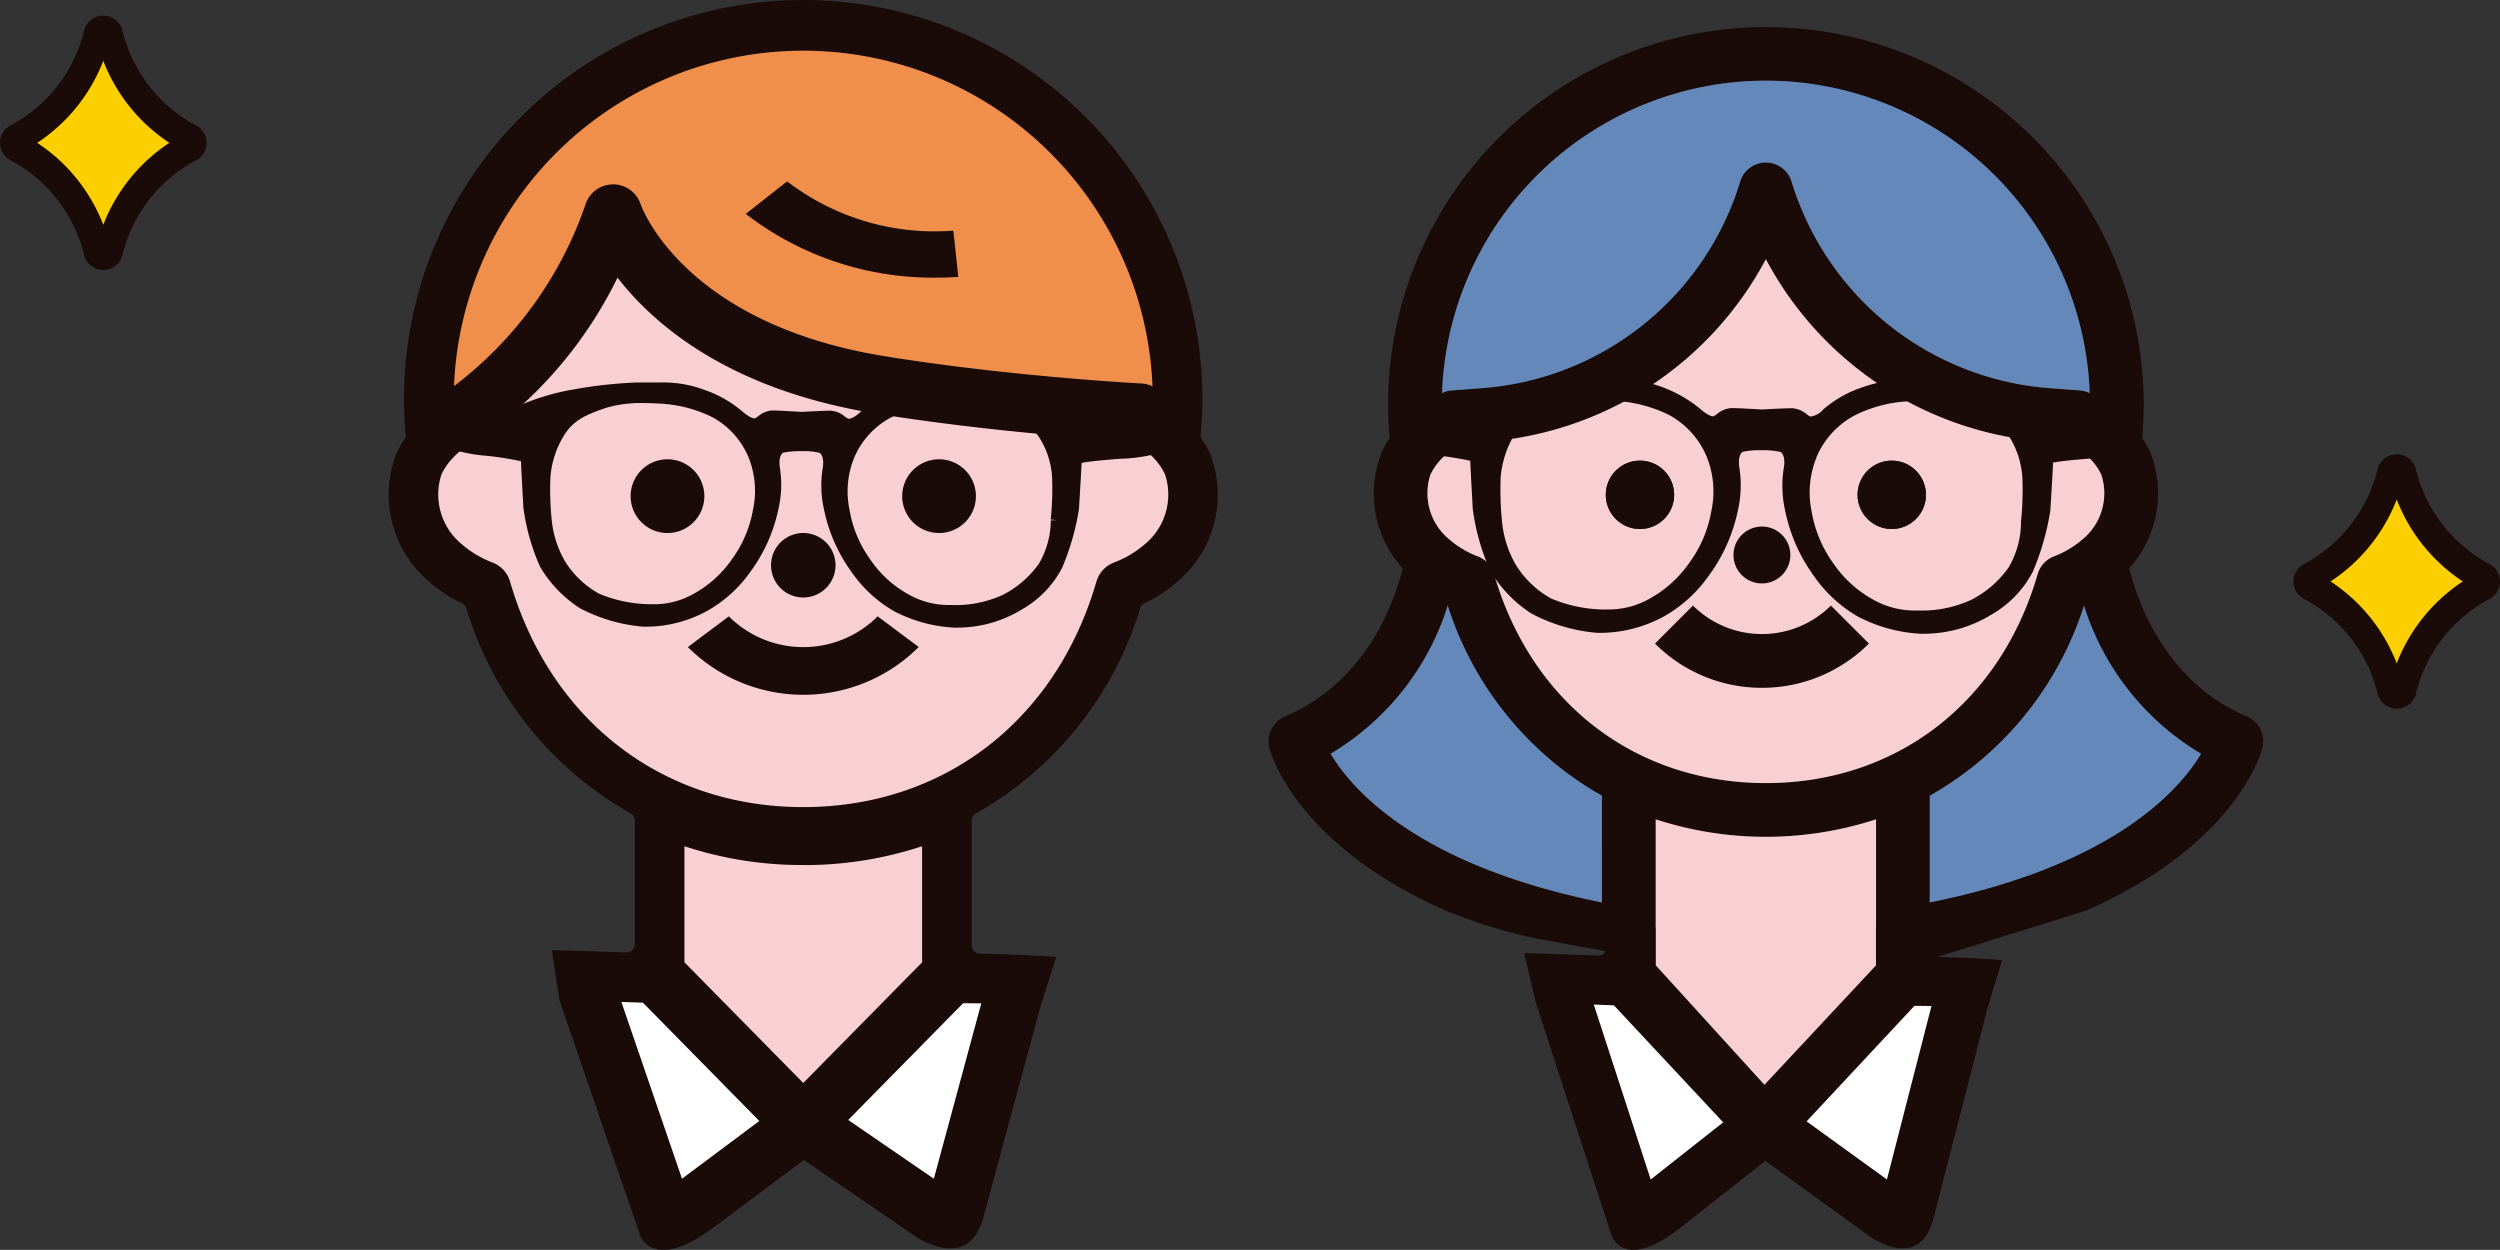
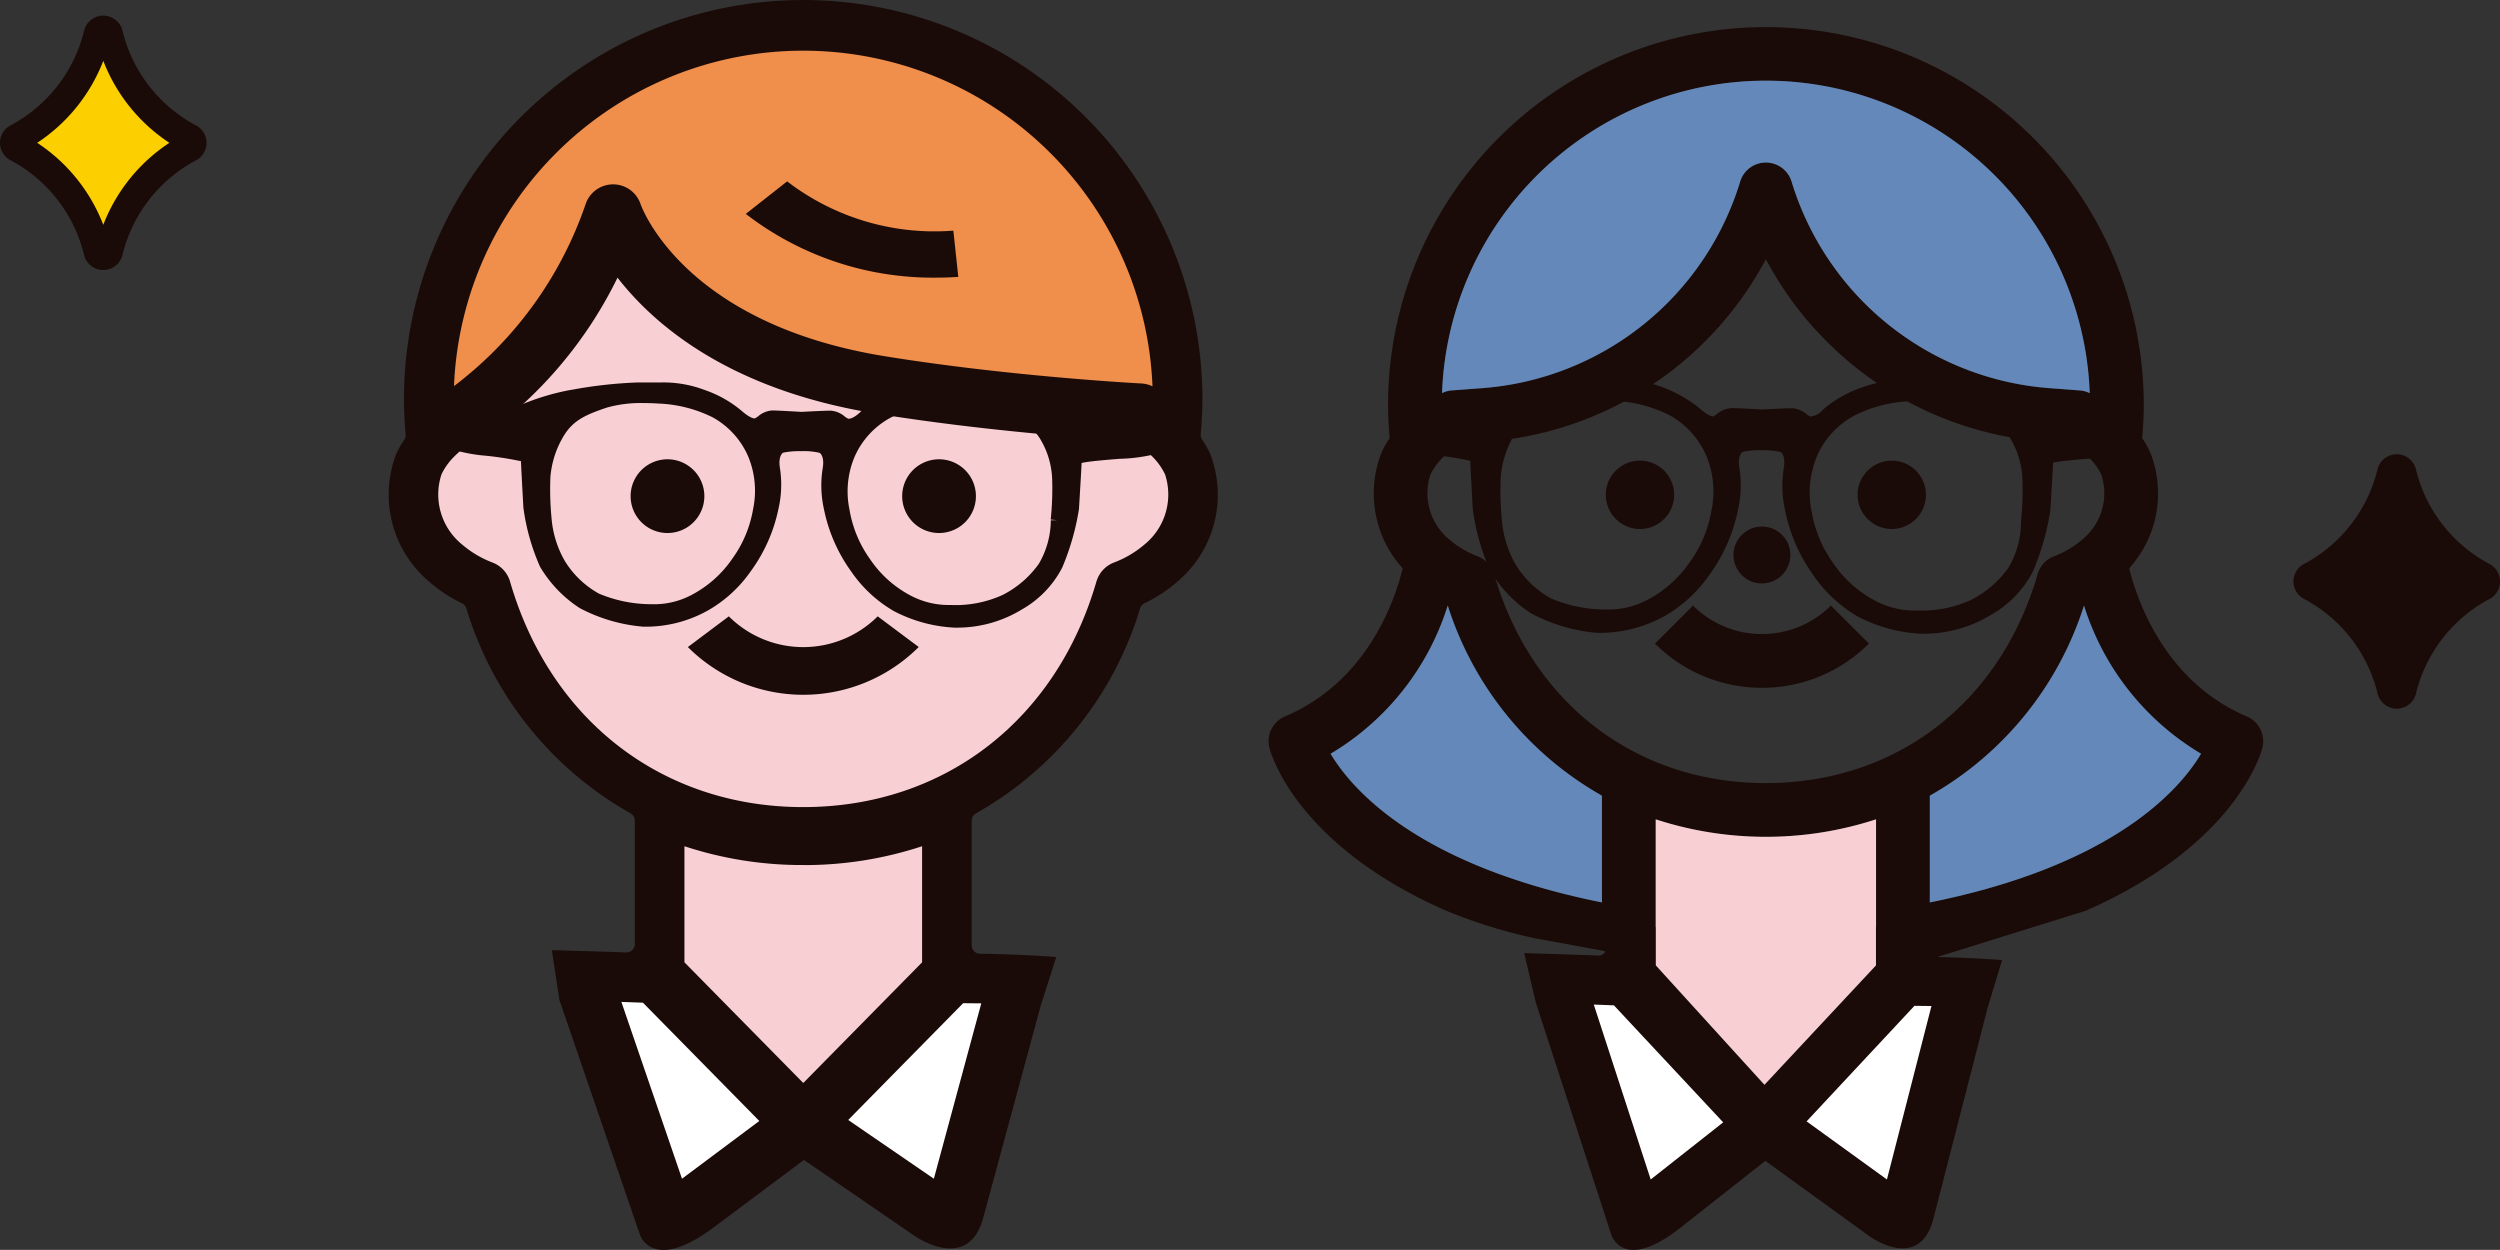
<svg xmlns="http://www.w3.org/2000/svg" width="174.008" height="86.997">
  <rect width="100%" height="100%" fill="#333333" stroke="none" />
  <defs>
    <clipPath id="a">
      <path data-name="長方形 1005" fill="none" d="M0 0h174.008v86.997H0z" />
    </clipPath>
  </defs>
  <g data-name="グループ 1165" clip-path="url(#a)">
    <path data-name="パス 2480" d="M156.386 49.867c-5.738-2.434-7.654-8.148-8.188-10.313a7.757 7.757 0 0 0 1.469-8.055 7.251 7.251 0 0 0-.565-1.006c.066-.765.111-1.536.111-2.307a26.3 26.3 0 1 0-52.6 0c0 .77.044 1.541.111 2.307a6.954 6.954 0 0 0-.565 1.006 7.755 7.755 0 0 0 1.472 8.058c-.521 2.16-2.412 7.858-8.193 10.31a1.871 1.871 0 0 0-1.085 2.172c.088.351 1.828 6.761 12.322 11.358a36.465 36.465 0 0 0 6.154 1.91l.3.054c.106.02.212.04.319.058l4.267.783c-.025.047-.021.108-.058.146a.54.54 0 0 1-.38.161h-.019c-1.315-.049-3.1-.109-5.168-.167l.808 3.444 5.266 16.191s.832 2.6 4.789-.516l5.919-4.662 7.234 5.235s3.489 2.591 4.472-1.235l3.761-14.632 1.012-3.343q-2.142-.165-4.521-.211l10.32-3.213c10.494-4.6 12.234-11.008 12.322-11.359a1.871 1.871 0 0 0-1.086-2.172M122.911 5.624a22.586 22.586 0 0 1 22.54 21.74h-.005a1.878 1.878 0 0 0-.685-.186l-2.026-.152A20.362 20.362 0 0 1 124.7 12.633a1.87 1.87 0 0 0-3.575 0 20.364 20.364 0 0 1-18.036 14.39l-2.028.152a1.875 1.875 0 0 0-.687.187 22.585 22.585 0 0 1 22.541-21.74M111.5 62.812c-12.845-2.582-17.412-7.876-18.885-10.348a18.4 18.4 0 0 0 8.154-10.317A23.3 23.3 0 0 0 111.5 55.382Zm19.078-2.057v3.773h-.006v2.661l-7.761 8.311-7.56-8.311v-2.654l-.009-.007v-7.5a24.769 24.769 0 0 0 15.337 0Zm-7.668-6.25c-9.069 0-16.319-5.576-18.921-14.553a1.876 1.876 0 0 0-1.108-1.218 6.656 6.656 0 0 1-1.989-1.174 4.149 4.149 0 0 1-1.33-4.523 4.106 4.106 0 0 1 .807-1.137 5.717 5.717 0 0 1 1.352-1.023l1.644-.124a24.066 24.066 0 0 0 19.545-12.712 24.058 24.058 0 0 0 19.544 12.712l1.643.124a5.738 5.738 0 0 1 1.353 1.023 4.14 4.14 0 0 1 .807 1.137 4.151 4.151 0 0 1-1.331 4.523 6.592 6.592 0 0 1-1.987 1.172 1.876 1.876 0 0 0-1.109 1.219c-2.6 8.977-9.853 14.554-18.92 14.554m11.409 8.307v-7.43a23.3 23.3 0 0 0 10.732-13.233 18.387 18.387 0 0 0 8.149 10.313c-1.48 2.486-6.051 7.771-18.881 10.35" fill="#1a0b08" />
    <path data-name="パス 2481" d="M67.634 65.8v-8.681a.578.578 0 0 1 .3-.509 24.5 24.5 0 0 0 11.425-14.279.572.572 0 0 1 .3-.342 10.123 10.123 0 0 0 2.286-1.5 7.915 7.915 0 0 0 2.292-8.889 6.933 6.933 0 0 0-.563-1 .58.58 0 0 1-.1-.373c.07-.81.118-1.624.118-2.438a27.787 27.787 0 0 0-55.575 0c0 .814.048 1.628.118 2.438a.58.58 0 0 1-.094.373 6.755 6.755 0 0 0-.564 1 7.916 7.916 0 0 0 2.293 8.885 10.054 10.054 0 0 0 2.287 1.507.578.578 0 0 1 .3.343A24.5 24.5 0 0 0 43.885 56.61a.579.579 0 0 1 .3.509v8.591a.577.577 0 0 1-.581.581h-.02c-1.328-.046-3.117-.1-5.175-.159l.529 3.472L44.55 85.97s.886 2.627 5.1-.522l6.306-4.712 7.71 5.291s3.717 2.619 4.765-1.249l4.008-14.79 1.081-3.378a89.934 89.934 0 0 0-5.312-.226.582.582 0 0 1-.574-.582" fill="#1a0b08" />
    <path data-name="パス 2482" d="m52.85 78.023-8.1-8.233-1.5-.053 4.219 12.306Z" fill="#fff" />
    <path data-name="パス 2483" d="M40.765 14.195a2.017 2.017 0 0 1 1.909-1.363h.007a2.018 2.018 0 0 1 1.906 1.378c.114.323 3.094 8.324 16.97 10.58 8.668 1.41 17.784 1.9 17.876 1.9a2.015 2.015 0 0 1 .784.2 24.328 24.328 0 0 0-48.617-.016 26.739 26.739 0 0 0 9.166-12.679" fill="#f08e4b" />
    <path data-name="パス 2484" d="M59.037 77.954 65 82.043l3.3-12.205q-.623-.009-1.262-.012Z" fill="#fff" />
    <path data-name="パス 2485" d="M55.91 60.209a26.108 26.108 0 0 1-8.271-1.309v8.08l8.271 8.4 8.271-8.4V58.9a26.141 26.141 0 0 1-8.271 1.313" fill="#f8d0d4" />
    <path data-name="パス 2486" d="M76.318 40.476a2.017 2.017 0 0 1 1.195-1.314 7.147 7.147 0 0 0 2.145-1.262 4.48 4.48 0 0 0 1.434-4.879 4.45 4.45 0 0 0-.87-1.227A6.186 6.186 0 0 0 78.78 30.7c-1.966-.115-9.984-.642-17.871-1.925-10.115-1.645-15.358-6.138-17.928-9.449a29.473 29.473 0 0 1-9.4 11.085 2.074 2.074 0 0 1-.195.11 6.347 6.347 0 0 0-1.786 1.271 4.438 4.438 0 0 0-.872 1.227 4.479 4.479 0 0 0 1.436 4.881 7.16 7.16 0 0 0 2.144 1.265 2.02 2.02 0 0 1 1.192 1.312c2.807 9.682 10.626 15.7 20.407 15.7s17.6-6.015 20.408-15.7" fill="#f8d0d4" />
    <path data-name="パス 2487" d="m66.7 19.272-.343-3.219a16.846 16.846 0 0 1-11.57-3.429l-2.877 2.264a21.308 21.308 0 0 0 13.261 4.436c.509 0 1.02-.017 1.529-.052" fill="#1a0b08" />
    <path data-name="パス 2488" d="M80.7 29.989a2.667 2.667 0 0 1-.035-.314c0-.533-.544-.661-3.317-1.066a17.793 17.793 0 0 1-2.207-.4 16.549 16.549 0 0 0-3.224-.975l-.164-.029a30.6 30.6 0 0 0-4.612-.529l-1.569-.006h-.028a8.586 8.586 0 0 0-3.032.51 7.642 7.642 0 0 0-2.612 1.48c-.428.427-.765.51-.866.48a1.193 1.193 0 0 1-.246-.156 1.656 1.656 0 0 0-.984-.4c-.492 0-2 .082-2 .084-.044 0-1.548-.093-2.041-.1a1.659 1.659 0 0 0-.985.4 1.248 1.248 0 0 1-.246.156c-.074.005-.344-.036-.887-.507a8.063 8.063 0 0 0-2.577-1.466 8.149 8.149 0 0 0-3.062-.531h-1.597a30.916 30.916 0 0 0-4.557.5l-.2.032a16.8 16.8 0 0 0-3.23.956 14.388 14.388 0 0 1-2.032.343c-2.287.3-2.946.407-2.948.965a2.674 2.674 0 0 1-.034.315c-.074.516-.2 1.38.5 1.67a11.14 11.14 0 0 0 1.954.323 23.185 23.185 0 0 1 2.4.377c.015.44.065 1.356.122 2.406l.044.818a15.04 15.04 0 0 0 1.159 4.119 8.715 8.715 0 0 0 2.764 2.882 11.475 11.475 0 0 0 4.425 1.293 8.863 8.863 0 0 0 4.479-1.118 9.187 9.187 0 0 0 3-2.74 11.2 11.2 0 0 0 1.926-4.333 7.528 7.528 0 0 0 .1-2.883c-.1-.617.084-.981.245-1.041a5.532 5.532 0 0 1 1.225-.1 4.736 4.736 0 0 1 1.276.11c.162.063.344.429.24 1.046a7.579 7.579 0 0 0 .083 2.881 11.2 11.2 0 0 0 1.9 4.343 9.155 9.155 0 0 0 2.98 2.758 10.2 10.2 0 0 0 4.289 1.148c.068 0 .133 0 .194-.005a8.623 8.623 0 0 0 4.4-1.257 7.113 7.113 0 0 0 2.81-2.9A17.355 17.355 0 0 0 75.1 35.43l.056-.943c.06-1.011.11-1.843.127-2.262.474-.116 1.809-.223 2.643-.291a11.361 11.361 0 0 0 2.266-.277c.695-.287.577-1.152.509-1.668M45.379 42.055h-.044a9.434 9.434 0 0 1-3.642-.735 6.46 6.46 0 0 1-2.383-2.28 7.112 7.112 0 0 1-.92-2.968 21 21 0 0 1-.08-2.863 6.557 6.557 0 0 1 .9-2.824c.675-1.148 1.592-1.527 3.023-2.014a8.688 8.688 0 0 1 2.565-.316c.582 0 1.007.032 1.032.034a9.244 9.244 0 0 1 3.763.954 5.658 5.658 0 0 1 2.507 2.786 6.239 6.239 0 0 1 .316 3.62 8.236 8.236 0 0 1-1.461 3.46 7.836 7.836 0 0 1-2.7 2.436 5.555 5.555 0 0 1-2.872.71m28.157-5.85-.4.008a6.053 6.053 0 0 1-.834 3.029 6.959 6.959 0 0 1-2.517 2.167 7.889 7.889 0 0 1-3.62.7 5.668 5.668 0 0 1-2.916-.726 7.725 7.725 0 0 1-2.685-2.45 8.248 8.248 0 0 1-1.443-3.472 6.22 6.22 0 0 1 .335-3.616 5.689 5.689 0 0 1 2.527-2.773 9 9 0 0 1 3.7-.965 12.159 12.159 0 0 1 3.677.341 4.7 4.7 0 0 1 3 2.045 5.787 5.787 0 0 1 .868 2.809 20.555 20.555 0 0 1-.1 2.86l.4.038Z" fill="#1a0b08" />
    <path data-name="パス 2489" d="M63.943 45.032 61.09 42.9a7.338 7.338 0 0 1-10.361 0l-2.852 2.137a11.373 11.373 0 0 0 16.066 0" fill="#1a0b08" />
    <path data-name="パス 2490" d="M49.025 34.534a2.566 2.566 0 1 0-2.566 2.566 2.566 2.566 0 0 0 2.566-2.566" fill="#1a0b08" />
    <path data-name="パス 2491" d="M65.361 37.1a2.566 2.566 0 1 0-2.566-2.566 2.566 2.566 0 0 0 2.566 2.566" fill="#1a0b08" />
-     <path data-name="パス 2492" d="M55.91 41.587a2.244 2.244 0 1 0-2.243-2.243 2.243 2.243 0 0 0 2.243 2.243" fill="#1a0b08" />
-     <path data-name="パス 2493" d="M102.882 38.734a1.872 1.872 0 0 1 1.107 1.218c2.6 8.977 9.853 14.553 18.921 14.553s16.318-5.577 18.921-14.554a1.877 1.877 0 0 1 1.108-1.219 6.577 6.577 0 0 0 1.988-1.172 4.15 4.15 0 0 0 1.33-4.523 4.114 4.114 0 0 0-.806-1.137 5.738 5.738 0 0 0-1.353-1.023l-1.644-.124a24.06 24.06 0 0 1-19.544-12.712 24.063 24.063 0 0 1-19.544 12.712l-1.645.124a5.738 5.738 0 0 0-1.352 1.023 4.149 4.149 0 0 0-.807 1.137 4.151 4.151 0 0 0 1.331 4.523 6.636 6.636 0 0 0 1.989 1.174m28.791-6.672a2.379 2.379 0 1 1-2.38 2.379 2.379 2.379 0 0 1 2.38-2.379m-17.526 0a2.379 2.379 0 1 1-2.379 2.379 2.379 2.379 0 0 1 2.379-2.379" fill="#f8d0d4" />
    <path data-name="パス 2494" d="M134.32 55.382v7.43c12.83-2.579 17.4-7.863 18.882-10.35a18.389 18.389 0 0 1-8.15-10.313 23.3 23.3 0 0 1-10.732 13.233" fill="#6388b9" />
    <path data-name="パス 2495" d="M111.5 55.382a23.3 23.3 0 0 1-10.733-13.235 18.389 18.389 0 0 1-8.153 10.316c1.473 2.472 6.04 7.767 18.886 10.349Z" fill="#6388b9" />
    <path data-name="パス 2496" d="m101.059 27.174 2.027-.152a20.364 20.364 0 0 0 18.037-14.39 1.87 1.87 0 0 1 3.574 0 20.364 20.364 0 0 0 18.037 14.39l2.027.152a1.878 1.878 0 0 1 .685.186h.005a22.555 22.555 0 0 0-45.081 0 1.865 1.865 0 0 1 .686-.187" fill="#6388b9" />
    <path data-name="パス 2497" d="M122.635 47.874a10.5 10.5 0 0 0 7.447-3.08l-2.645-2.645a6.8 6.8 0 0 1-9.6 0l-2.645 2.645a10.5 10.5 0 0 0 7.448 3.08" fill="#1a0b08" />
    <path data-name="パス 2498" d="M114.147 36.82a2.379 2.379 0 1 0-2.379-2.379 2.379 2.379 0 0 0 2.379 2.379" fill="#1a0b08" />
    <path data-name="パス 2499" d="M131.673 36.82a2.379 2.379 0 1 0-2.379-2.379 2.379 2.379 0 0 0 2.379 2.379" fill="#1a0b08" />
    <path data-name="パス 2500" d="M148.544 29.881a2.464 2.464 0 0 1-.034-.328c0-.556-.564-.689-3.451-1.112a17.858 17.858 0 0 1-2.294-.413 17.369 17.369 0 0 0-3.356-1.013l-.154-.027a31.814 31.814 0 0 0-4.812-.554l-1.634-.006h-.028a8.96 8.96 0 0 0-3.154.531 7.987 7.987 0 0 0-2.719 1.535 1.4 1.4 0 0 1-.9.5 1.136 1.136 0 0 1-.257-.164 1.725 1.725 0 0 0-1.023-.416c-.51 0-2.075.085-2.075.089-.048 0-1.611-.1-2.124-.1a1.71 1.71 0 0 0-1.019.413 1.262 1.262 0 0 1-.255.16c-.071.019-.364-.036-.922-.523a9.176 9.176 0 0 0-5.867-2.08h-1.674a32.043 32.043 0 0 0-4.727.52l-.2.032a17.3 17.3 0 0 0-3.359 1 15.4 15.4 0 0 1-2.109.353c-2.384.31-3.071.424-3.071 1a2.489 2.489 0 0 1-.036.326c-.075.537-.2 1.436.518 1.737a11.5 11.5 0 0 0 2.037.338 23.381 23.381 0 0 1 2.491.393c.015.468.069 1.438.116 2.31l.056 1.043a15.588 15.588 0 0 0 1.207 4.283 9.032 9.032 0 0 0 2.872 2.995 11.924 11.924 0 0 0 4.6 1.347 9.339 9.339 0 0 0 4.658-1.162 9.568 9.568 0 0 0 3.117-2.853 11.6 11.6 0 0 0 2-4.507 7.861 7.861 0 0 0 .1-3c-.1-.644.084-1.021.254-1.084a5.758 5.758 0 0 1 1.275-.108h.025a5.812 5.812 0 0 1 1.3.117c.167.063.356.44.247 1.084a7.847 7.847 0 0 0 .088 3 11.661 11.661 0 0 0 1.977 4.517 9.529 9.529 0 0 0 3.1 2.868 10.63 10.63 0 0 0 4.46 1.194c.07 0 .137 0 .2-.005a8.985 8.985 0 0 0 4.58-1.307 7.382 7.382 0 0 0 2.925-3.016 18.137 18.137 0 0 0 1.217-4.252l.059-.985c.063-1.049.114-1.912.132-2.348.493-.12 1.877-.23 2.744-.3a12.076 12.076 0 0 0 2.361-.287c.724-.3.6-1.2.529-1.733m-22.1 1.931a5.911 5.911 0 0 1 2.624-2.884 9.342 9.342 0 0 1 3.841-1h.011a12.746 12.746 0 0 1 3.817.35 4.913 4.913 0 0 1 3.134 2.129 6.056 6.056 0 0 1 .905 2.924 21.532 21.532 0 0 1-.1 2.976v.051a6.248 6.248 0 0 1-.866 3.144 7.177 7.177 0 0 1-2.619 2.257 8.244 8.244 0 0 1-3.643.733h-.122a5.859 5.859 0 0 1-3.031-.756 8.029 8.029 0 0 1-2.794-2.548 8.617 8.617 0 0 1-1.5-3.61 6.474 6.474 0 0 1 .351-3.761m-14.659 10.607h-.023a9.83 9.83 0 0 1-3.79-.765 6.7 6.7 0 0 1-2.477-2.369 7.41 7.41 0 0 1-.958-3.091 21.933 21.933 0 0 1-.084-2.976 6.854 6.854 0 0 1 .933-2.935c.7-1.194 1.653-1.588 3.143-2.1a9.05 9.05 0 0 1 2.677-.33c.6 0 1.04.034 1.062.036a9.671 9.671 0 0 1 3.916.992 5.911 5.911 0 0 1 2.609 2.9 6.468 6.468 0 0 1 .327 3.761 8.556 8.556 0 0 1-1.52 3.6 8.183 8.183 0 0 1-2.806 2.535 5.824 5.824 0 0 1-3.009.737m29.305-6.084Z" fill="#1a0b08" />
    <path data-name="パス 2501" d="M122.635 40.608a1.979 1.979 0 1 0-1.979-1.979 1.979 1.979 0 0 0 1.979 1.979" fill="#1a0b08" />
    <path data-name="パス 2502" d="M13.589 8.7a10.176 10.176 0 0 1-5.077-6.616 1.377 1.377 0 0 0-2.647 0 10.174 10.174 0 0 1-5.073 6.61 1.376 1.376 0 0 0 0 2.491A10.178 10.178 0 0 1 5.865 17.8a1.378 1.378 0 0 0 2.647 0 10.176 10.176 0 0 1 5.077-6.612 1.377 1.377 0 0 0 0-2.489" fill="#1a0b08" />
    <path data-name="パス 2503" d="M7.189 15.647a11.994 11.994 0 0 0-4.6-5.706 12 12 0 0 0 4.6-5.707 11.993 11.993 0 0 0 4.6 5.707 11.99 11.99 0 0 0-4.6 5.706" fill="#fccf00" />
    <path data-name="パス 2504" d="M173.22 39.226a10.176 10.176 0 0 1-5.077-6.612 1.377 1.377 0 0 0-2.647 0 10.171 10.171 0 0 1-5.073 6.61 1.376 1.376 0 0 0 0 2.491 10.175 10.175 0 0 1 5.077 6.615 1.378 1.378 0 0 0 2.647 0 10.176 10.176 0 0 1 5.077-6.612 1.377 1.377 0 0 0 0-2.489" fill="#1a0b08" />
-     <path data-name="パス 2505" d="M166.82 46.176a11.99 11.99 0 0 0-4.605-5.706 11.993 11.993 0 0 0 4.605-5.707 12 12 0 0 0 4.6 5.707 11.994 11.994 0 0 0-4.6 5.706" fill="#fccf00" />
    <path data-name="パス 2506" d="m119.939 78.119-7.606-8.145-1.4-.053 3.96 12.175Z" fill="#fff" />
    <path data-name="パス 2507" d="m125.745 78.051 5.591 4.045 3.1-12.074c-.388-.006-.784-.01-1.184-.013Z" fill="#fff" />
    <path data-name="パス 2508" d="M130.579 57.028a24.769 24.769 0 0 1-15.337 0v7.5l.009.007v2.658l7.56 8.311 7.762-8.311v-2.66h.006Z" fill="#f8d0d4" />
  </g>
</svg>